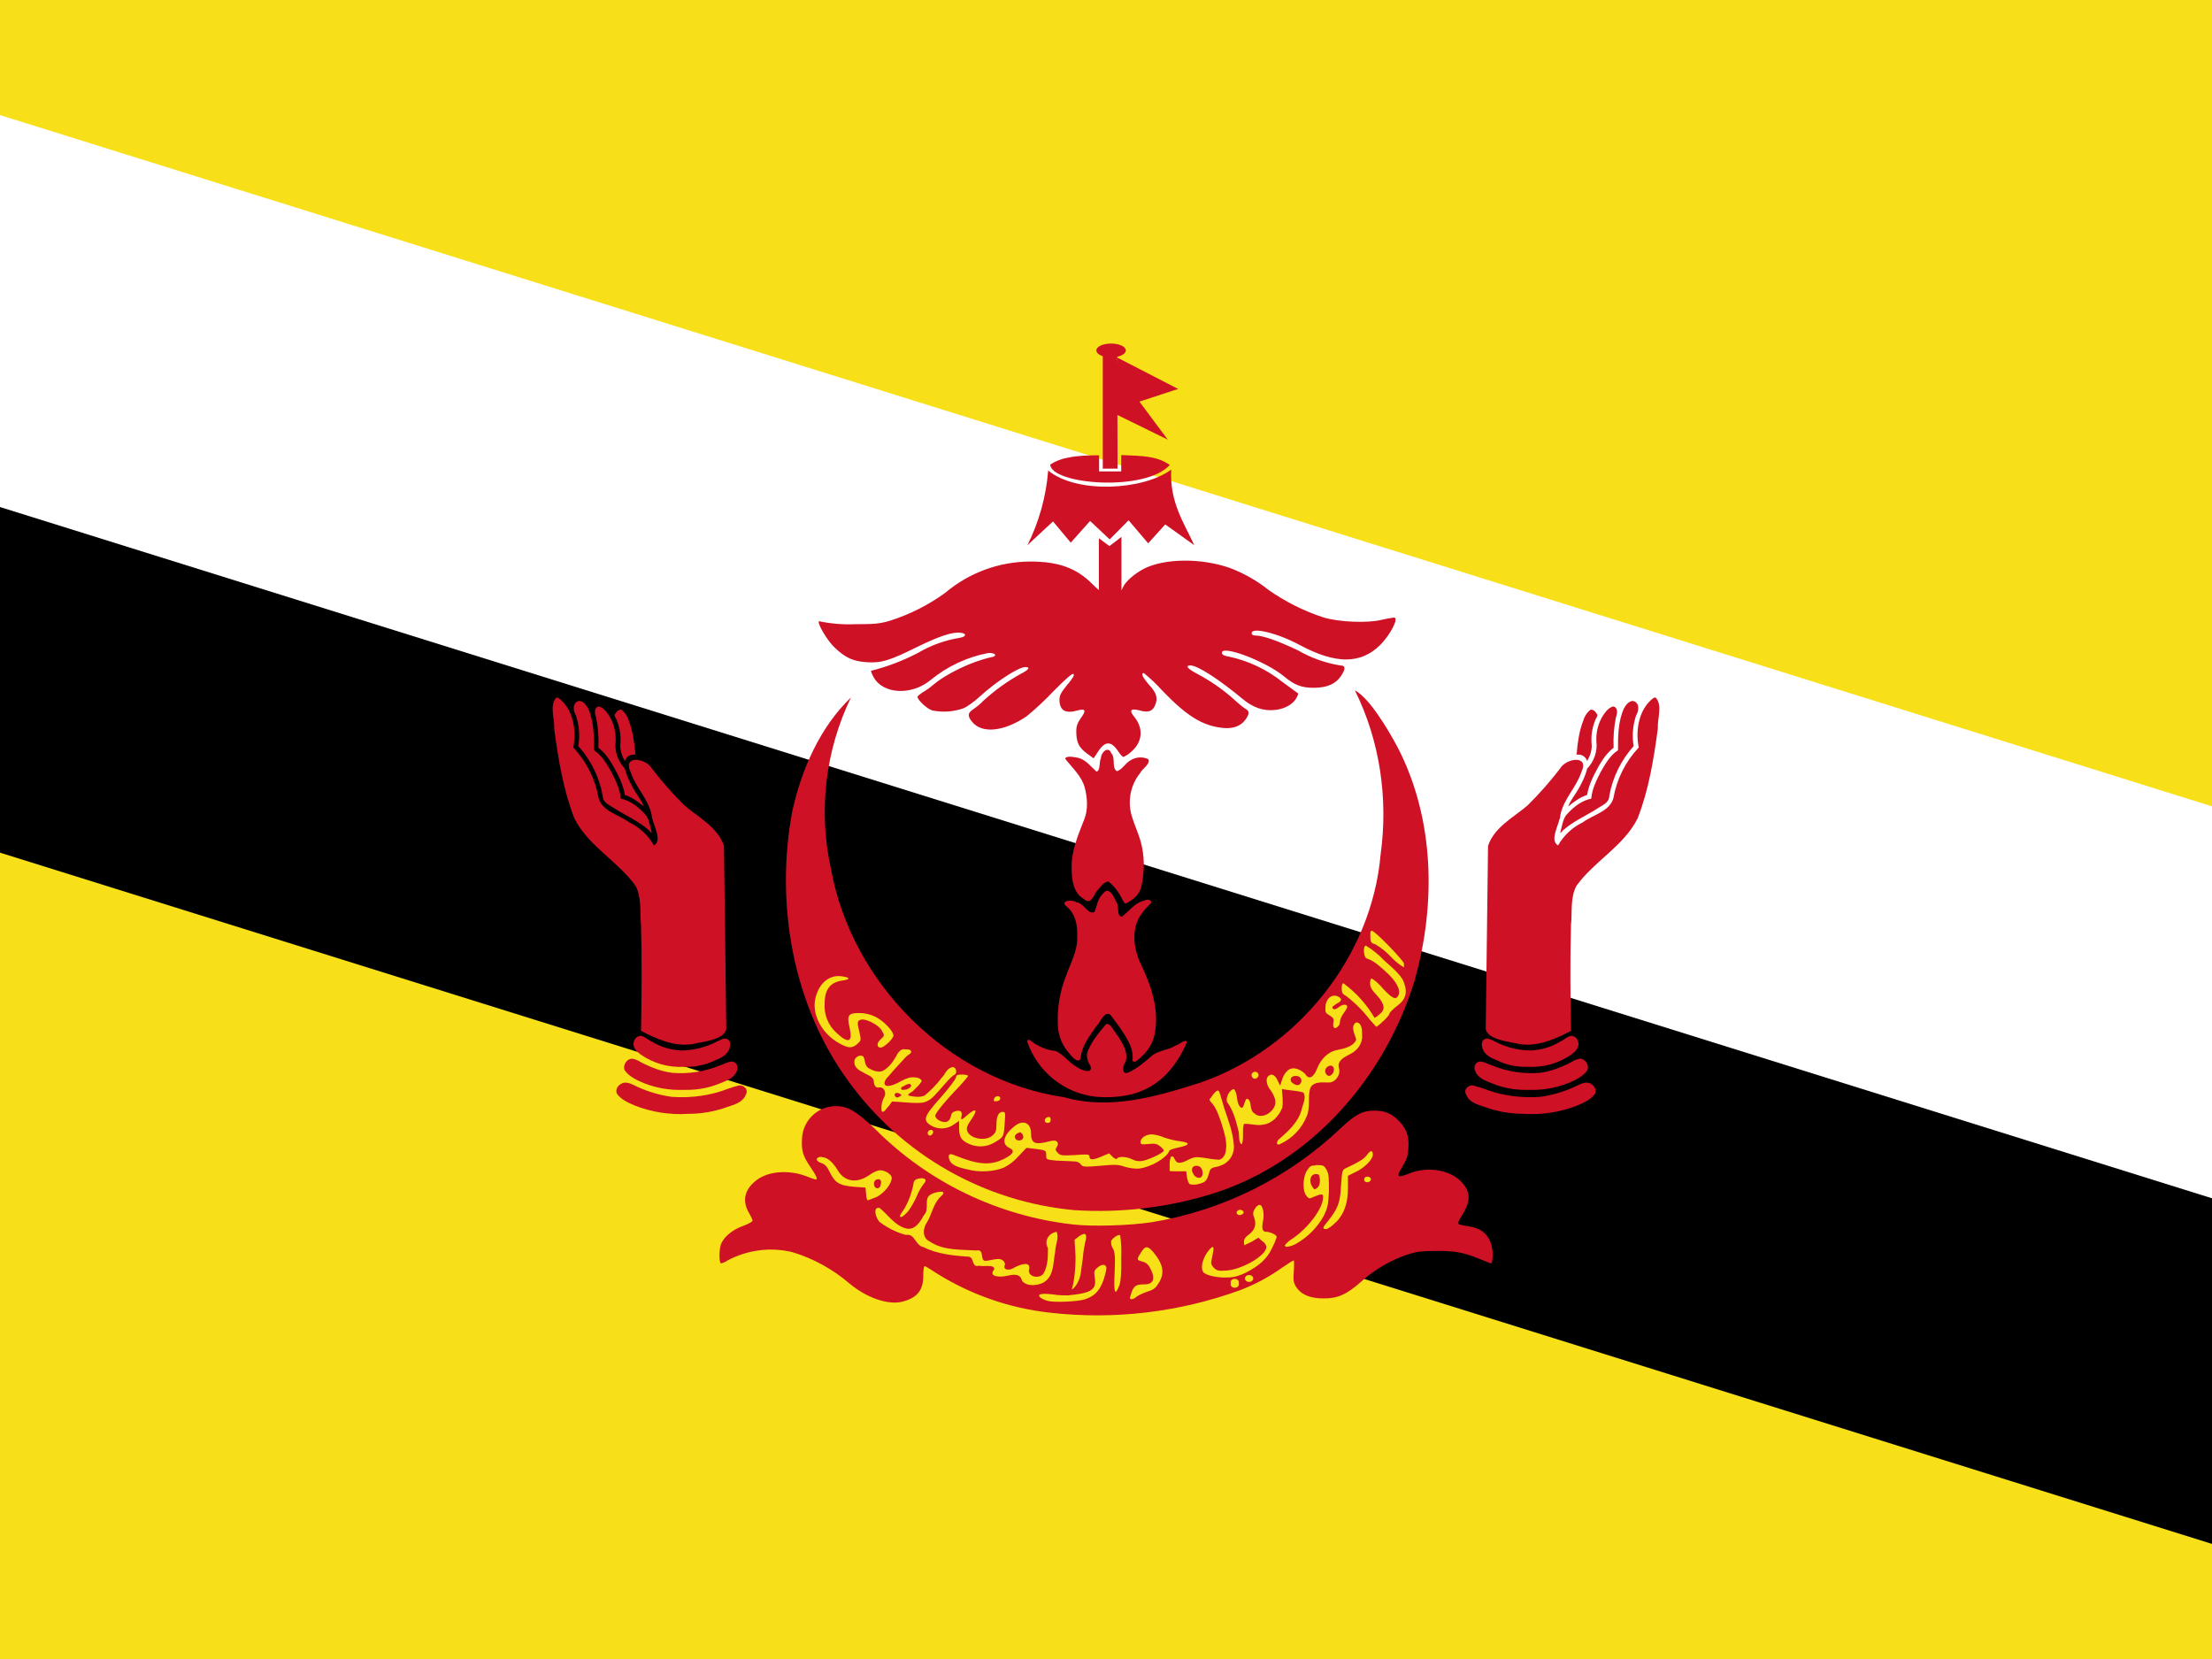
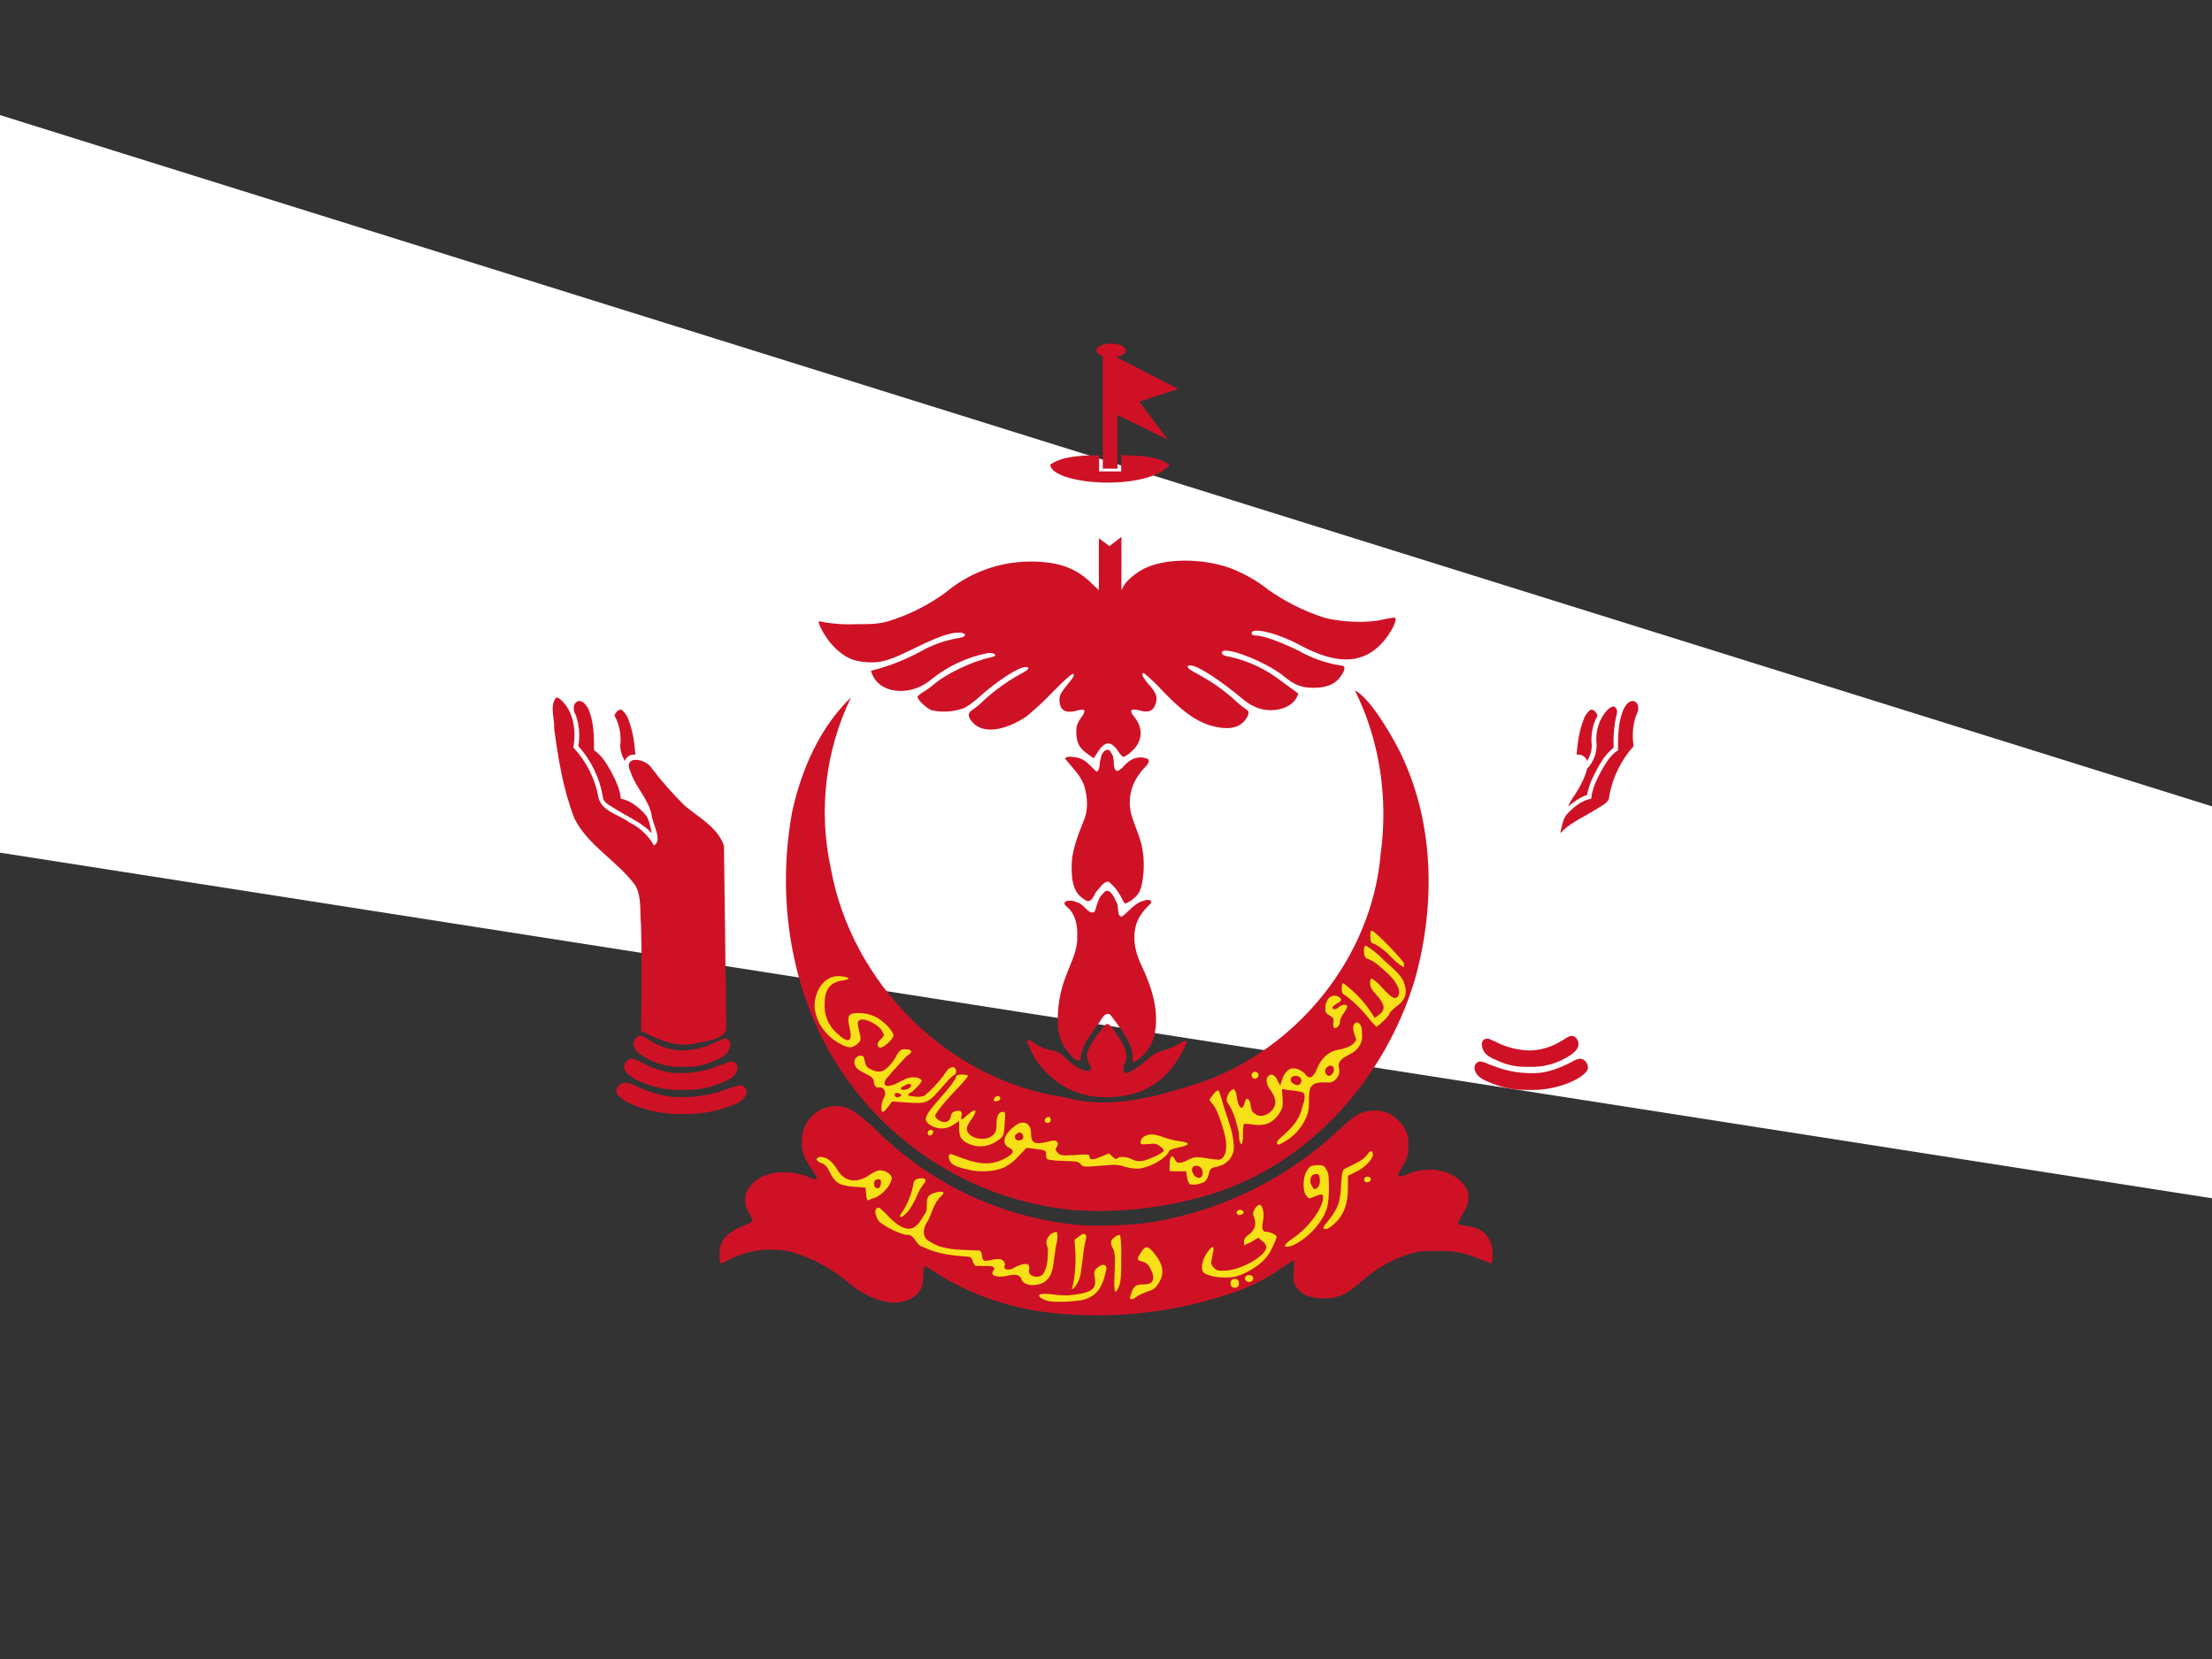
<svg xmlns="http://www.w3.org/2000/svg" id="flag-icons-bn" viewBox="0 0 640 480">
  <rect x="0" y="0" width="640" height="480" fill="#333333" stroke="none" />
  <g clip-path="url(#clip0_9_1627)">
-     <path d="M0 0H640V480H0V0Z" fill="#F7E017" />
+     <path d="M0 0V480H0V0Z" fill="#F7E017" />
    <path d="M0 33.3V246.7L640 346.7V233.3L0 33.3Z" fill="white" />
-     <path d="M0 146.7V246.7L640 446.7V346.7L0 146.7Z" fill="black" />
    <path d="M303.802 379.802C292.101 378.509 280.843 374.59 270.869 368.335C269.269 367.268 267.802 366.335 267.535 366.335C267.269 366.335 267.135 367.602 267.135 369.068C267.135 373.335 265.402 375.468 261.135 376.602C257.002 377.668 250.735 375.535 245.669 371.268C240.864 367.158 235.256 364.093 229.202 362.268C222.895 360.767 216.257 361.62 210.535 364.668C209.97 365.066 209.337 365.36 208.668 365.535C207.935 365.535 208.002 360.935 208.802 359.535C209.802 357.535 212.202 355.668 215.069 354.668C216.535 354.135 217.735 353.468 217.735 353.135C217.735 352.868 217.202 351.802 216.602 350.735C214.669 347.335 215.469 344.068 218.869 341.468C222.335 338.802 228.202 338.402 233.335 340.335C234.203 340.705 235.093 341.016 236.002 341.268C236.669 341.268 236.269 340.268 234.402 337.535C232.269 334.402 231.802 332.868 232.069 329.068C232.252 326.742 233.259 324.558 234.909 322.908C236.558 321.258 238.743 320.251 241.069 320.068C244.935 319.801 247.335 321.135 253.069 326.535C268.467 342.034 288.692 351.817 310.402 354.268C315.936 354.935 326.936 354.602 333.402 353.602C353.888 350.184 372.882 340.71 387.936 326.402C392.203 322.402 394.203 321.335 397.736 321.335C400.736 321.335 402.869 322.268 405.069 324.668C407.069 326.868 407.736 328.935 407.47 332.335C407.336 334.468 407.003 335.468 405.736 337.602C403.869 340.602 404.203 340.935 407.869 339.468C412.936 337.468 419.136 338.402 422.47 341.602C425.403 344.402 425.67 347.202 423.403 350.935C422.536 352.335 421.87 353.602 421.87 353.868C421.87 354.268 422.536 354.402 425.536 354.935C429.536 355.602 431.87 358.535 431.87 363.068C431.87 364.402 431.67 365.535 431.47 365.535C431.27 365.535 429.736 364.935 428.136 364.268C423.47 362.335 420.803 361.868 415.336 361.935C411.203 361.935 409.803 362.135 406.936 363.068C402.138 364.737 397.719 367.343 393.936 370.735C389.669 374.535 387.003 375.735 382.869 375.668C379.003 375.668 376.403 374.535 375.003 372.335C374.269 371.135 374.136 370.468 374.336 367.802C374.469 366.068 374.403 364.668 374.336 364.668C374.136 364.668 372.669 365.602 371.003 366.735C367.197 369.464 363.051 371.683 358.669 373.335C341.123 379.691 322.345 381.904 303.802 379.802Z" fill="#CF1126" />
    <path d="M310.869 350.135C297.973 348.95 285.479 345.024 274.224 338.62C262.968 332.216 253.21 323.481 245.602 313.001C229.335 290.868 224.269 261.601 229.202 234.868C231.869 222.668 237.202 210.468 246.202 201.801C238.782 217.198 236.74 234.639 240.402 251.334C246.402 284.535 274.402 312.601 307.936 317.468C321.269 321.268 334.936 317.201 347.603 313.135C375.603 303.268 396.936 276.735 399.47 247.068C401.67 231.068 399.27 214.334 392.003 199.734C396.136 201.934 401.336 210.534 404.403 216.268C415.07 236.934 415.536 261.668 409.27 283.735C400.736 311.801 379.269 336.401 350.936 345.335C338.01 349.373 324.451 351 310.936 350.135H310.869Z" fill="#CF1126" />
    <path d="M181.335 313.268C179.668 313.001 177.802 314.668 178.468 316.401C179.668 318.135 181.802 319.068 183.668 319.868C188.587 321.788 193.866 322.608 199.135 322.268C203.001 322.269 206.837 321.592 210.469 320.268C212.469 319.601 215.002 318.935 215.802 316.668C216.669 315.268 215.135 313.801 213.735 314.068C211.735 314.535 209.735 315.401 207.735 316.001C203.339 317.246 198.756 317.697 194.202 317.335C190.887 316.852 187.656 315.91 184.602 314.535C183.535 314.068 182.535 313.401 181.335 313.268Z" fill="#CF1126" />
    <path d="M183.202 306.335C181.535 306.068 180.068 308.068 180.735 309.668C182.068 311.535 184.268 312.535 186.335 313.401C189.941 314.815 193.798 315.473 197.669 315.335H198.669C201.96 315.349 205.222 314.715 208.269 313.468C210.069 312.735 212.335 312.001 213.135 310.001C213.735 308.868 213.269 307.268 211.802 307.135C210.602 307.135 209.469 307.935 208.269 308.268C203.926 310.061 199.217 310.793 194.535 310.401C191.602 310.068 188.868 309.001 186.202 307.735C185.202 307.268 184.335 306.535 183.202 306.401V306.335Z" fill="#CF1126" />
    <path d="M185.535 299.735C184.068 299.535 183.068 301.201 183.335 302.468C183.535 303.668 184.535 304.468 185.402 305.135C189.032 307.649 193.392 308.891 197.802 308.668H198.868C201.641 308.648 204.374 308.01 206.869 306.801C208.535 306.135 210.469 305.268 211.069 303.335C211.335 302.468 211.469 301.201 210.469 300.668C209.402 300.135 208.402 301.001 207.469 301.335C204.28 303.01 200.737 303.901 197.135 303.935C194.043 303.811 191.035 302.893 188.402 301.268C187.402 300.801 186.602 299.935 185.535 299.735Z" fill="#CF1126" />
    <path d="M161.002 201.801C158.868 204.001 160.535 208.001 160.335 210.801C161.535 219.601 162.935 228.468 166.202 236.801C170.202 244.801 178.735 249.134 183.868 256.268C185.735 259.668 185.068 263.801 185.468 267.601C185.735 277.801 185.668 288.068 185.468 298.268C190.135 300.668 195.135 302.935 200.468 302.068C203.602 301.335 209.469 300.868 210.135 297.735L209.469 244.734C207.669 239.334 202.135 236.534 198.068 233.068C194.669 229.712 191.506 226.126 188.602 222.334C186.868 219.334 180.002 218.334 182.468 223.401C183.935 227.868 187.602 231.134 188.535 235.801C188.735 238.401 191.868 243.134 189.202 244.601C187.559 241.703 185.07 239.377 182.068 237.934C179.135 235.734 174.268 234.801 173.202 230.934C172.241 225.434 169.692 220.336 165.868 216.268C166.868 211.334 165.868 205.134 161.602 201.934L161.002 201.801Z" fill="#CF1126" />
    <path d="M167.602 202.801C165.602 203.134 165.735 205.601 166.602 206.934C167.59 209.804 167.842 212.875 167.335 215.867C170.991 219.938 173.438 224.948 174.402 230.334C174.402 232.334 176.535 233.001 177.935 234.001C181.202 236.068 184.802 237.601 187.735 240.201C188.335 240.868 188.802 241.534 188.402 240.201C187.935 238.468 187.735 236.601 186.402 235.334C184.535 233.334 182.268 231.601 179.602 231.068C179.402 228.268 178.068 225.734 176.868 223.334C175.535 221.001 174.135 218.534 171.868 217.068C171.868 213.001 171.868 208.734 170.135 204.934C169.602 204.001 168.802 202.867 167.602 202.801Z" fill="#CF1126" />
-     <path d="M173.135 204.401C171.802 204.801 172.068 206.534 172.468 207.534C173.051 210.429 173.275 213.385 173.135 216.334C175.735 218.334 177.268 221.268 178.735 224.068C179.668 225.934 180.468 227.934 180.802 230.001C182.868 230.668 184.668 232.001 186.268 233.334C185.602 231.468 184.268 230.001 183.268 228.201C182.268 226.401 181.268 224.468 180.802 222.401C178.802 220.334 177.735 217.334 178.135 214.401C178.268 211.268 177.268 208.001 175.135 205.601C174.602 205.068 173.935 204.468 173.135 204.401Z" fill="#CF1126" />
    <path d="M179.468 205.334C178.668 205.467 178.268 206.134 177.868 206.734C177.668 207.334 178.402 207.934 178.535 208.601C179.406 210.801 179.726 213.182 179.468 215.534C179.402 217.201 180.002 218.868 180.802 220.201C180.951 219.688 181.256 219.233 181.673 218.899C182.091 218.565 182.601 218.368 183.135 218.334C183.468 218.334 184.068 218.468 183.802 217.868C183.535 214.668 183.068 211.467 181.935 208.534C181.607 207.379 180.96 206.339 180.068 205.534C179.935 205.401 179.668 205.267 179.402 205.334H179.468Z" fill="#CF1126" />
-     <path d="M458.67 313.268C460.336 313.001 462.203 314.668 461.536 316.401C460.336 318.135 458.203 319.068 456.336 319.868C451.418 321.788 446.139 322.608 440.87 322.268C437.004 322.269 433.168 321.592 429.536 320.268C427.536 319.601 425.003 318.935 424.203 316.668C423.336 315.268 424.87 313.801 426.27 314.068C428.27 314.535 430.27 315.401 432.27 316.001C436.666 317.246 441.249 317.697 445.803 317.335C449.118 316.852 452.349 315.91 455.403 314.535C456.47 314.068 457.47 313.401 458.67 313.268Z" fill="#CF1126" />
    <path d="M456.803 306.335C458.47 306.068 459.937 308.068 459.27 309.668C457.937 311.535 455.736 312.535 453.67 313.401C450.064 314.815 446.207 315.473 442.336 315.335H441.336C438.045 315.349 434.783 314.715 431.736 313.468C429.936 312.735 427.67 312.001 426.87 310.001C426.27 308.868 426.736 307.268 428.203 307.135C429.403 307.135 430.536 307.935 431.736 308.268C436.079 310.061 440.787 310.793 445.47 310.401C448.403 310.068 451.136 309.001 453.803 307.735C454.803 307.268 455.67 306.535 456.803 306.401V306.335Z" fill="#CF1126" />
    <path d="M454.47 299.735C455.936 299.535 456.936 301.201 456.67 302.468C456.47 303.668 455.47 304.468 454.603 305.135C450.973 307.649 446.613 308.891 442.203 308.668H441.136C438.364 308.648 435.631 308.01 433.136 306.801C431.47 306.135 429.536 305.268 428.936 303.335C428.67 302.468 428.536 301.201 429.536 300.668C430.603 300.135 431.603 301.001 432.536 301.335C435.725 303.01 439.268 303.901 442.87 303.935C445.962 303.811 448.97 302.893 451.603 301.268C452.603 300.801 453.403 299.935 454.47 299.735Z" fill="#CF1126" />
-     <path d="M479.003 201.801C481.137 204.001 479.47 208.001 479.67 210.801C478.47 219.601 477.07 228.468 473.803 236.801C469.803 244.801 461.27 249.134 456.136 256.268C454.27 259.668 454.936 263.801 454.536 267.601C454.27 277.801 454.336 288.068 454.536 298.268C449.87 300.668 444.87 302.935 439.536 302.068C436.403 301.335 430.536 300.868 429.87 297.735L430.536 244.734C432.336 239.334 437.87 236.534 441.936 233.068C445.335 229.712 448.499 226.126 451.403 222.334C453.136 219.334 460.003 218.334 457.536 223.401C456.07 227.868 452.403 231.134 451.47 235.801C451.27 238.401 448.136 243.134 450.803 244.601C452.446 241.703 454.935 239.377 457.937 237.934C460.87 235.734 465.737 234.801 466.803 230.934C467.764 225.434 470.313 220.336 474.137 216.268C473.137 211.334 474.137 205.134 478.403 201.934L479.003 201.801Z" fill="#CF1126" />
    <path d="M472.403 202.801C474.403 203.134 474.27 205.601 473.403 206.934C472.415 209.804 472.163 212.875 472.67 215.867C469.014 219.938 466.567 224.948 465.603 230.334C465.603 232.334 463.47 233.001 462.07 234.001C458.803 236.068 455.203 237.601 452.27 240.201C451.67 240.868 451.203 241.534 451.603 240.201C452.07 238.468 452.27 236.601 453.603 235.334C455.47 233.334 457.736 231.601 460.403 231.068C460.603 228.268 461.936 225.734 463.136 223.334C464.47 221.001 465.87 218.534 468.137 217.068C468.137 213.001 468.137 208.734 469.87 204.934C470.403 204.001 471.203 202.867 472.403 202.801Z" fill="#CF1126" />
    <path d="M466.87 204.401C468.203 204.801 467.937 206.534 467.537 207.534C466.954 210.429 466.73 213.385 466.87 216.334C464.27 218.334 462.737 221.268 461.27 224.068C460.337 225.934 459.537 227.934 459.203 230.001C457.137 230.668 455.336 232.001 453.736 233.334C454.403 231.468 455.736 230.001 456.736 228.201C457.736 226.401 458.737 224.468 459.203 222.401C461.203 220.334 462.27 217.334 461.87 214.401C461.737 211.268 462.737 208.001 464.87 205.601C465.403 205.068 466.07 204.468 466.87 204.401Z" fill="#CF1126" />
    <path d="M460.537 205.334C461.337 205.467 461.737 206.134 462.137 206.734C462.337 207.334 461.603 207.934 461.47 208.601C460.599 210.801 460.278 213.182 460.537 215.534C460.603 217.201 460.003 218.868 459.203 220.201C459.053 219.688 458.749 219.233 458.331 218.899C457.914 218.565 457.404 218.368 456.87 218.334C456.537 218.334 455.937 218.468 456.203 217.868C456.47 214.668 456.937 211.467 458.07 208.534C458.398 207.379 459.045 206.339 459.937 205.534C460.07 205.401 460.337 205.267 460.603 205.334H460.537Z" fill="#CF1126" />
    <path d="M317.136 317.335C312.633 316.848 308.363 315.083 304.831 312.247C301.299 309.412 298.652 305.626 297.202 301.335C297.402 299.868 299.202 302.135 300.069 302.335C301.695 303.304 303.517 303.896 305.402 304.068C307.736 305.068 309.202 307.401 311.469 308.668C312.536 309.468 316.269 311.068 315.536 308.468C314.669 307.135 314.069 305.401 314.869 303.801C316.069 301.068 318.002 298.668 320.002 296.335C321.402 295.868 322.402 298.735 323.402 299.668C324.802 301.868 326.536 304.535 325.669 307.201C324.869 308.201 324.336 311.201 326.536 310.268C329.202 309.068 331.402 307.068 333.602 305.201C335.602 303.868 338.069 303.801 340.069 302.535C341.069 302.335 343.002 300.468 343.402 301.468C342.208 304.448 340.543 307.217 338.469 309.668C335.263 313.474 330.831 316.043 325.936 316.935C323.002 317.468 320.069 317.601 317.136 317.335Z" fill="#CF1126" />
    <path d="M327.669 306.801C327.869 305.001 327.469 303.201 326.536 301.468C325.136 298.668 323.202 296.135 321.202 293.535C319.336 292.468 318.336 296.001 317.136 297.001C315.202 299.868 312.802 302.801 312.669 306.335C311.602 308.001 309.602 305.001 308.736 304.001C306.959 301.718 306.018 298.894 306.069 296.001C305.908 291.307 306.725 286.63 308.469 282.268C309.802 278.535 311.869 274.935 311.669 270.935C311.802 267.801 311.202 264.468 308.736 262.401C306.336 260.534 310.269 260.134 311.469 261.068C313.602 261.268 314.736 264.734 316.669 263.868C317.402 262.068 317.602 259.868 319.202 258.468C320.736 256.334 322.336 259.334 322.869 260.801C324.002 262.001 322.869 265.134 324.602 265.201C326.736 263.668 328.269 261.201 331.002 260.601C332.136 259.934 334.002 260.601 332.536 261.801C330.536 263.734 328.802 266.068 328.402 268.935C327.802 272.468 328.669 276.068 330.202 279.201C333.202 285.468 335.536 292.535 334.002 299.535C333.336 302.601 331.202 305.268 328.669 307.068C328.336 307.268 327.802 307.268 327.669 306.801Z" fill="#CF1126" />
    <path d="M324.469 259.734C323.572 257.931 322.299 256.339 320.736 255.068C319.136 255.068 318.136 257.068 317.069 258.134C316.336 259.534 315.402 261.868 313.536 260.068C310.536 258.334 310.069 254.534 310.069 251.401C309.869 246.334 311.936 241.601 313.736 237.001C314.869 234.134 314.602 230.868 313.869 227.934C313.002 224.601 310.269 222.201 308.202 219.534C308.336 218.534 311.002 219.068 312.002 219.268C314.269 219.868 315.602 221.801 317.269 223.268C318.469 222.868 317.936 220.468 318.536 219.334C318.536 217.734 320.669 215.668 321.536 217.934C322.869 219.401 321.536 222.268 323.202 223.134C324.802 222.534 325.602 220.801 327.069 220.001C327.835 219.505 328.715 219.214 329.626 219.156C330.536 219.098 331.446 219.274 332.269 219.668C332.869 221.134 330.536 222.334 329.869 223.668C328.537 225.33 327.613 227.282 327.173 229.366C326.733 231.45 326.789 233.609 327.336 235.668C328.269 239.001 329.869 242.001 330.469 245.334C331.189 249.136 331.075 253.048 330.136 256.801C329.536 259.068 327.603 260.535 325.603 261.468C325.069 261.001 324.802 260.334 324.469 259.734Z" fill="#CF1126" />
    <path d="M314.402 217.934C312.136 216.268 311.402 214.734 311.402 211.601C311.402 210.068 311.736 209.201 312.736 207.734C314.336 205.601 314.069 204.934 311.869 205.534C308.336 206.534 306.669 205.668 306.536 202.668C306.536 201.201 306.802 200.601 308.736 198.201C310.336 196.334 310.936 195.334 310.602 195.001C310.269 194.734 308.402 196.334 304.602 200.201C302.22 202.713 299.681 205.074 297.002 207.268C290.469 211.668 284.202 212.334 281.336 208.934C279.869 207.201 279.936 206.268 281.602 205.201C282.664 204.484 283.647 203.657 284.536 202.734C287.803 199.751 291.405 197.156 295.269 195.001C297.669 193.801 298.202 193.001 296.669 193.001C294.669 193.001 288.336 197.134 283.469 201.534C282.069 202.868 280.002 204.334 278.936 204.868C275.969 205.949 272.759 206.18 269.669 205.534C268.202 205.068 265.469 202.534 265.469 201.601C265.469 201.401 266.135 200.868 266.802 200.401C267.889 199.787 268.915 199.073 269.869 198.268C273.735 194.934 281.069 191.401 286.869 190.134C288.736 189.801 288.002 188.801 285.936 188.934C279.816 190.103 274.087 192.784 269.269 196.734C263.735 201.334 255.402 200.868 252.735 195.868C252.269 195.001 251.935 194.201 252.069 194.068C256.791 192.876 261.356 191.13 265.669 188.867C269.383 186.678 273.477 185.208 277.736 184.534C279.602 184.201 279.736 183.267 277.936 183.067C275.536 182.801 271.936 184.001 265.602 187.067C257.402 191.134 255.069 191.868 250.802 191.601C246.802 191.334 244.602 190.334 241.469 187.334C239.335 185.334 236.402 180.334 236.935 179.734C240.396 180.462 243.935 180.753 247.469 180.601C253.002 180.601 254.535 180.467 257.469 179.601C263.199 177.785 268.601 175.061 273.469 171.534C280.331 165.729 289.014 162.52 298.002 162.467C306.269 162.467 311.469 164.334 316.136 169.067C317.736 170.667 319.069 171.667 319.269 171.467C319.469 171.267 319.669 168.467 319.736 165.267C319.736 165.267 322.202 165.001 322.736 165.734C322.736 170.867 322.736 171.334 323.536 171.334C324.002 171.334 324.536 170.801 324.869 170.001C325.536 168.334 328.202 166.001 331.002 164.534C337.002 161.534 347.469 161.401 355.869 164.334C359.885 165.858 363.641 167.994 367.003 170.667C371.907 174.117 377.3 176.813 383.003 178.667C387.536 180.001 395.669 180.334 399.736 179.334C400.926 179.059 402.127 178.836 403.336 178.667C404.869 178.667 402.269 183.734 399.203 186.734C393.603 192.201 386.336 192.134 376.136 186.667C369.736 183.201 362.136 181.334 362.136 183.201C362.136 183.601 362.536 183.867 363.136 183.867C365.336 183.867 369.603 185.334 375.603 188.201C379.372 190.375 383.507 191.843 387.803 192.534C389.336 192.534 389.403 193.534 387.936 195.668C386.403 197.934 383.803 199.001 380.136 199.001C376.603 199.001 374.603 198.268 371.469 195.668C366.136 191.268 353.069 186.334 353.536 189.001C353.669 189.467 354.269 189.801 355.669 190.001C361.3 191.224 366.571 193.734 371.069 197.334L375.003 200.201C375.736 200.601 375.736 200.734 375.136 201.868C374.203 203.734 371.669 205.134 369.003 205.401C365.536 205.801 362.469 204.734 359.336 202.068C352.669 196.534 346.469 192.534 344.469 192.534C342.803 192.534 343.536 193.468 346.469 195.001C350.264 197.011 353.801 199.473 357.003 202.334C358.336 203.601 359.869 204.801 360.336 205.068C361.603 205.734 361.536 206.668 360.203 208.401C358.869 210.134 356.603 210.934 353.736 210.601C348.003 210.001 343.469 207.268 336.402 199.934C334.722 198.058 332.894 196.319 330.936 194.734C330.002 194.734 330.602 196.001 332.402 198.068C334.669 200.534 335.069 201.934 334.202 204.068C333.469 205.801 332.202 206.268 329.669 205.534C327.002 204.868 326.602 205.534 328.336 207.601C330.869 210.868 330.536 214.734 327.336 217.468C326.674 218.105 325.907 218.624 325.069 219.001C324.802 219.001 324.136 218.334 323.536 217.401C321.536 214.334 319.736 214.334 317.736 217.401C317.314 218.082 316.869 218.749 316.402 219.401C315.728 218.923 315.061 218.434 314.402 217.934Z" fill="#CF1126" />
    <path d="M324.469 155.334L321.002 158.001L317.936 155.734V174.267H324.469V155.334Z" fill="#CF1126" />
-     <path d="M303.269 136.201C302.663 143.696 300.626 151.005 297.269 157.734L304.669 150.867L309.802 157.001L315.402 150.734L321.069 156.067L326.536 150.534L332.203 157.201L337.136 151.734L345.536 157.734C342.469 151.067 338.403 145.334 338.869 135.867C330.803 141.867 311.536 142.934 303.269 136.134V136.201Z" fill="#CF1126" />
    <path d="M318.002 131.734C315.002 131.734 311.869 131.801 309.069 132.401C307.215 132.696 305.443 133.377 303.869 134.401C304.069 140.134 331.203 142.467 338.469 134.534C336.834 133.402 334.966 132.65 333.003 132.334C330.336 131.801 327.269 131.801 324.402 131.667V136.401H318.002V131.734Z" fill="#CF1126" />
    <path d="M323.269 102.667H319.069V135.6H323.336L323.269 102.667Z" fill="#CF1126" />
    <path d="M323.269 103.467L321.669 119.267L337.869 127.201L329.669 116.2L340.869 112.534L323.269 103.467ZM321.469 99.4C319.002 99.4 317.202 100.334 317.202 101.4C317.202 102.467 319.002 103.4 321.469 103.4C323.936 103.4 325.736 102.467 325.736 101.4C325.736 100.334 323.936 99.4 321.469 99.4Z" fill="#CF1126" />
    <path d="M314 375.9C316.7 375 318.2 373.4 319.3 370.3C319.8 368.7 320.2 367.1 320.1 366.7C319.9 365.7 318.7 365.7 317.5 366.8C316.6 367.5 316.5 367.9 316.7 369.4C317.4 373.1 316 374.1 309 374.8C308.3 374.8 306.2 374.8 304.5 374.5C301.1 374.1 299.9 374.5 301.1 375.5C301.746 375.913 302.455 376.217 303.2 376.4C305.1 376.9 312 376.6 314 375.9ZM328.7 375.3C329.1 374.9 330.4 374.3 331.7 373.8C333.4 373.3 334.3 372.8 335 371.6C337.1 368.6 336.7 365.9 333.7 362.3C332 360.3 331.3 360.4 330 362.6C328.8 364.4 328.9 364.6 330.5 365C331.4 365.2 332.2 365.8 332.6 366.6C334.4 369.7 333.9 371.6 331.2 371.6C328.8 371.6 328.2 372 327.5 373.6L326.9 375.5C326.9 376.1 327.9 376 328.7 375.3ZM323.9 371.8C324.3 370.5 324.5 368.3 324.4 363.8C324.508 361.662 324.407 359.519 324.1 357.4C323.7 357 321.8 358.2 321.5 359.1C321.4 359.838 321.578 360.586 322 361.2C322.6 362.4 322.7 363.6 322.5 368.2C322.2 374.2 322.6 375.2 323.9 371.8Z" fill="#F7E017" />
    <path d="M312.6 369L313.3 364C313.4 362.3 313.8 360.2 314 359.3C314.7 357 314 356.4 312.2 357.7L310.9 358.7L311.1 362C311.4 365 310.9 370.5 310.2 372.7C310 373.3 310.3 373.1 311.1 372.2C311.7 371.5 312.4 370 312.6 368.9V369ZM302.6 370.6C305 368.6 304.7 365 305.3 362.2C305.3 360.3 306.5 358.1 305.7 356.4C303.4 356.8 302 359 303.2 361.1C303.2 363.6 303.2 366.3 301.9 368.5C300.9 370 297.5 369.6 297.7 367.5C298.5 364.5 294.8 366 293.4 366.8C292.3 367.6 289.9 367.7 290.8 365.8C290.2 363.1 286.9 364.8 285.1 364.8C283.4 364.8 285 361.3 282.5 361.8C278 361.5 273 361.9 269 359.2C266.7 358.1 267 355.3 268.3 353.5C269.7 351.1 270.1 348 272.3 346.1C274.6 344 270.3 344.9 269.3 345.6C267.1 346.8 269.1 349.9 267.3 351.6C266.3 353.4 264.9 355.8 262.5 355.5C259 354.8 257 351.5 254.5 349.5C252.3 349 253.5 352.9 254.7 353.7C256.917 355.357 259.428 356.579 262.1 357.3C264.7 356.8 264.8 360.3 267.1 360.8C271.1 362.8 275.7 363.3 280.2 363.6C282 363.7 281 366.9 283.3 366.2C284.6 366.6 287.6 365.7 287.7 367.2C285.7 369.6 289.6 369.5 291 369.2C292.9 368.8 295.2 368.2 295.7 370.6C297.2 372.3 300 372 301.9 371.1L302.6 370.6Z" fill="#F7E017" />
    <path d="M262.8 350.4C263.74 349.085 264.544 347.678 265.2 346.2C265.709 344.919 266.381 343.709 267.2 342.6C268.4 341.4 267.7 340.6 265.8 341C264.8 341.2 264.4 341.6 264.3 342.5C263.852 344.953 263.007 347.318 261.8 349.5C260.1 352 260.1 352.1 260.8 352.1C261.1 352.1 262 351.3 262.8 350.4ZM237.8 334.7C235.9 334.7 235.8 335.9 237.6 336.5C238.6 336.8 239.3 337.5 239.9 338.8C241.6 342.3 242.7 343 247.4 343.4L250.4 343.6L250.6 345.5C250.6 346.5 250.9 347.3 251.1 347.3L253.7 346.3C255.9 345.1 258 342.5 258 340.8C258 339.8 256.2 338.6 254.6 338.6C253.9 338.6 252.6 339.2 251.5 340C248.1 342.4 244.5 342 242.5 338.8C241 336.2 239.3 334.8 237.8 334.8V334.7ZM254.1 341.2C255 341.2 255.1 341.9 254.7 343.2C254.639 343.377 254.524 343.529 254.371 343.638C254.219 343.746 254.037 343.804 253.85 343.804C253.663 343.804 253.481 343.746 253.329 343.638C253.176 343.529 253.061 343.377 253 343.2C252.6 342.2 253.1 341.2 254 341.2H254.1ZM380.6 337.2C379.3 337.2 379 337.4 378.2 338.6C376.9 340.5 376.8 344.6 378 346C378.7 346.9 378.8 346.9 380.3 346.2C382.5 345.3 382.9 345.4 382.8 346.5C382.8 349.5 378.6 355.2 374.2 358.2C373.297 358.733 372.487 359.408 371.8 360.2C371.5 361 373.1 360.9 375.1 359.8C378.411 357.901 381.143 355.135 383 351.8C384.1 349.5 384.3 348.8 384.5 344.8C384.5 341 384.5 339.8 383.9 338.6C383.1 337.2 382.9 337.1 381.1 337.1H380.6V337.2ZM380.7 339.7C381.7 339.7 381.7 339.9 381.9 341.3C381.9 342.3 381.8 343 381.2 343.6C380.4 344.3 380.2 344.3 379.6 343.2C378.6 341.6 379.2 339.7 380.7 339.7ZM360.5 368.2C364.4 366.2 366.7 364.1 368.1 361C368.62 360.005 369.054 358.968 369.4 357.9C369.4 357.3 367.5 356.4 366.4 356.4C365.3 356.4 365 355.6 365.4 353.4C365.9 351.3 365.4 348.6 364.4 348.6C364.1 348.6 363.4 349.1 363.1 349.7C362.5 350.7 362.4 351.1 362.9 352.4C363.6 354.4 363 356 361.2 357.3C360.3 357.9 359.9 358.6 359.9 359.3L360 360.3L362.1 359.3L364.1 358.1L365.2 359.1C365.9 359.5 366.4 360.3 366.4 360.8C366.4 363.2 359.6 367.2 355 367.6C352.5 367.8 352 367.6 351.2 366.8C350.5 366.1 350.3 365.5 350.5 364.8L351 362.2C351.4 360.1 350.6 360.4 349 362.8C347.8 364.8 347.4 366.9 348.1 368C348.7 369 352.5 369.8 355.3 369.6C357 369.6 358.7 369.1 360.5 368.2ZM386.5 353.7C388.9 351.2 390 348.2 390 343.7V340.2L392 339.2C394.7 338 397.2 335.5 397.2 334.1C397.2 332.7 396.5 332.7 395.4 334.3C394.5 335.4 393.4 336.1 389.4 338C388.4 338.4 388.3 338.7 388 343C387.8 348 387 349.8 384.3 353.2C382.6 355.2 382.5 355.6 383.7 355.6C384.2 355.6 385.5 354.7 386.5 353.6V353.7ZM359.8 350.9C360 350.2 358.6 349.7 358.1 350.3C357.8 350.5 357.7 350.9 357.9 351.2C358.3 351.8 359.5 351.6 359.8 350.9ZM396.6 341.4C396.9 340.6 395.5 340.1 394.9 340.7C394.7 341 394.6 341.4 394.8 341.7C395.2 342.3 396.4 342.1 396.6 341.4ZM352.3 315.5C351.3 316 350.8 317 350.2 317.8C349.7 318.1 350.1 318.4 350.3 318.8C352 320.5 352.7 323 353.5 325.3C354.3 328 355.3 330.9 354.5 333.7C354.2 334.7 353.3 335.8 352.1 335.5C350.1 335.4 348.1 334.8 346.1 334.8C344.2 334.9 342.8 336.6 341 336.4C339.8 336.4 339.8 334 338.8 334.7C338.2 336 338.5 337.4 338.4 338.7C338.6 339 339.2 338.8 339.5 338.9H343.2C343.4 340.1 343.4 341.6 344.2 342.6C345.5 343 347 342.6 348.2 342.1C349.4 341.5 349.6 340 350 338.8C350.4 337.5 352 337.8 353 337.3C354.203 336.926 355.248 336.163 355.972 335.132C356.695 334.101 357.057 332.859 357 331.6C356.8 327.7 355.4 324.2 354.2 320.6C353.7 319 353.3 317.3 352.7 315.7L352.3 315.5ZM346.3 337.3C347.6 337.3 348.2 338.9 347.9 340C347.4 341.5 345.5 340.6 345.2 339.5C344.5 338.5 344.9 337.2 346.2 337.3H346.3Z" fill="#F7E017" />
    <path d="M296 324.8C295.4 324.8 294.7 325 294 325.5C290.5 328 289.5 330.9 292 332.1C293.7 332.9 293.3 333.9 290.5 335.3C286.5 337.3 283 337 276.3 334.3C274.7 333.6 274.3 333.9 274.6 335.3C275 336.8 276.4 337.6 279.7 338.3C283.3 339.3 287.7 339 290.5 337.8C292.143 336.961 293.605 335.806 294.8 334.4L297 332.1L299.5 332.4C302.6 332.8 302.7 332.8 302.7 334.3C302.7 335.5 302.7 335.5 305.6 335.8L310.3 336C311.6 336 312.3 336.3 312.7 336.9C313.3 337.6 313.6 337.7 318.3 337.3C322.7 336.9 323.5 336.9 325.5 337.6C326.9 338 328.5 338.2 329.6 338.1C333 337.7 337.6 335 338.3 333C338.3 332.7 339.6 332.3 341 332C344.4 331.3 344.5 330.6 341.4 330.2C339.833 329.993 338.291 329.625 336.8 329.1C335.684 328.628 334.505 328.325 333.3 328.2C331.6 328.2 330 329.2 330 330.4C330 331.1 330.2 331.2 332.3 331C334.1 330.8 334.7 330.9 335.7 331.7C336.4 332.2 336.8 332.8 336.7 333C336.2 333.8 332.2 335.6 330.5 335.9C329.472 336.07 328.417 335.895 327.5 335.4C325.9 334.6 323.7 334.5 323.2 335.2C323 335.5 322.6 335.3 321.9 334.7L320.9 333.7L318.5 334.7C316.1 335.7 315.2 335.7 315.2 334.5C315.2 334 314.5 333.9 311 334.2C307.1 334.4 306.7 334.3 306 333.5C305.3 332.8 305.3 332.5 305.8 331.8C306.2 331 306.2 330.8 305.8 330.3C305.4 329.9 304.8 329.9 303.3 330.3C299.4 331.3 298.3 330.8 298.3 327.8C298.3 325.9 297.3 324.8 296 324.8ZM295 327.6C295.2 327.6 295.4 327.7 295.7 328C296 328.3 296.2 329 296 329.3C295.7 330.2 294 330.2 293.7 329.3C293.5 328.8 293.7 328.3 294.2 328L295 327.6Z" fill="#F7E017" />
    <path d="M288 330.4C290.4 328.9 290.4 329 290.7 324.9C290.9 321.9 290.9 321.7 290.1 321.7C288.9 321.7 288.3 323 288.3 325.4C288.3 327 288.1 327.7 287.3 328.4C285.3 330.4 280.5 329.5 279.8 327.1C279.6 326.3 279.9 325.5 280.9 324.1C283 321.1 282.6 320.3 279.9 322.6C278.2 324.2 277.9 324.2 278.2 322.9C278.5 321.6 277.9 321.1 276.4 321.5C275.7 321.7 275.2 322.1 275.1 323.1C274.9 323.9 274.5 324.4 273.8 324.6C272.6 324.9 270.6 323.8 270.6 322.8C270.6 322.1 273.6 318.4 277.5 314.4C278.9 312.9 280.1 311.4 280.1 311.3C280.1 311.1 279.3 310.9 278.4 310.9C277 310.9 276.6 311.1 276.6 311.7C276.6 312.1 274.7 314.7 272.3 317.4C267.3 323 266.9 324.1 269.3 325.6C270.299 326.216 271.457 326.525 272.63 326.49C273.803 326.454 274.94 326.075 275.9 325.4L277.5 324.3V326.3C277.5 328.8 278 329.8 280 330.8C281.251 331.442 282.649 331.744 284.054 331.673C285.458 331.603 286.819 331.164 288 330.4ZM392.4 295.8C390.6 296.9 392 299.2 392.4 300.8C391.6 302.8 388.9 303.4 386.9 303.8C384.1 304.3 382.1 306.6 381.1 309.1C380.5 310.7 379.1 313.1 377.6 310.7C376.3 309.4 373.9 308.3 372.4 309.9C371.2 311 370.9 312.6 370.4 314.1C369.7 313 369.4 311.3 368 310.9C365.6 311.2 366.5 314.2 367.6 315.4C368.6 316.9 369.6 318.7 368.6 320.4C367.6 322.4 364.6 323.8 362.9 322.1C361.3 321.2 362.4 318.1 360.7 317.9C359.9 318.5 359.9 321.8 358.6 320C357.6 318.5 358.2 316.4 357 315.1C355.7 315.3 354.6 317.6 355 318.8C356.8 321.2 357.6 324.2 358.3 327.1C358.7 328.3 358.2 330.6 359.3 331.1C360 329.2 359.3 327.1 359.9 325.2C361.7 325 363.6 325.8 365.4 325.4C368.1 325.1 370.1 322.8 371 320.5C371.3 318.7 371 316.9 370.9 315.1C372.9 315.5 375.1 315.5 377.1 316.1C378.1 317.6 376.8 319.8 376.5 321.4C375.5 324.8 372.8 327.2 370.3 329.4C369.2 330.1 369.1 331.8 370.6 330.9C374.02 329.276 376.699 326.418 378.1 322.9C379.2 320.3 378.3 317.4 379.1 314.8C380.1 312.8 382.6 313.2 384.5 313.2C386.4 313.2 388 310.9 387.4 309C386.8 306.8 389.1 305.8 390.6 305C392.7 304 394.3 301.9 394.1 299.5C394.1 298.2 394.1 295.9 392.4 295.8ZM385.1 308.3C387.3 308.9 384.7 313.1 383.5 310.4C383.1 309.4 384 308.3 385.1 308.3ZM374.8 311.3C377.7 311.2 376.6 315.3 374.2 313.5C372.9 312.8 373.3 311.3 374.8 311.3ZM270 327.6C270 327.2 269.8 326.9 269.4 326.9C268.7 326.9 268.2 327.6 268.5 328.2C268.9 328.9 269.8 328.5 270 327.6ZM304 324C304 323.3 303.7 323.1 303.2 323.2C302.1 323.4 301.9 324.9 303.1 324.9C303.7 324.9 304 324.6 304 323.9V324ZM262 303.6C260.7 303.3 259.8 304.5 259.3 305.6C258.3 307.3 257.1 309 255.3 309.9C254 310.3 252.6 309.8 251.4 309.1C250.1 308.4 250.4 306.8 249.8 305.7C248.8 304.9 247.1 306 247.2 307.2C247.1 308.8 248.5 309.7 249.8 310.3C250.8 311 252.4 311.3 252.8 312.6C252.8 313.7 253.2 315 254.5 314.6C256 314.6 256.5 316.4 255.8 317.5C255.131 318.72 254.885 320.126 255.1 321.5C255.8 322.2 256.5 320.5 257.1 320.1L258.1 318.7C260.8 318.8 263.4 319.2 266.1 319.1C268.1 319.1 269.6 317.9 270.8 316.5C272.6 314.7 274 312.6 275.9 311.1C277.3 310.7 276.6 308.1 275.1 308.9C273.8 309.4 273.4 310.9 272.5 311.8C271.041 313.722 269.363 315.467 267.5 317C266 317.6 264.4 317.3 262.9 317C262.3 316.5 264.1 316 264.4 315.4C265.2 314.6 266.2 313.8 266.7 312.7C266.2 311.7 264.8 311.7 263.8 311.7C261.4 311.9 259.5 314 257 314.2C255.1 314.2 256.1 312.2 257 311.5C258.6 309.5 260.4 307.7 262.1 305.8C262.6 305.2 264.4 304.6 263.3 303.8C262.9 303.6 262.4 303.6 262 303.6ZM263.2 313.6C264.5 314.3 262.4 315.4 261.6 315.3C260.5 315.6 260.4 314.5 261.4 314.3C262 313.9 262.6 313.6 263.2 313.6ZM259.4 316.2C260.1 316.2 261.6 316.9 260.2 317.3C259.2 318.1 258.2 316.5 259.4 316.2Z" fill="#F7E017" />
    <path d="M289.4 317.8C289.4 316.8 287.8 317 287.6 318C287.4 318.6 287.6 318.7 288.4 318.6C289 318.6 289.4 318.2 289.4 317.8ZM364.1 311.2C364.3 310.3 363.1 309.7 362.4 310.4C361.7 311 362.4 312.3 363.2 312.1C363.6 312.1 364 311.6 364.2 311.2H364.1ZM248 302.1C249.1 301.1 249.2 301 248.7 298.8C247.9 295.7 248 295.3 249.2 295C250.7 294.7 254.5 296.7 255.2 298.3C256 299.6 255.9 299.7 254.8 300.7C253.6 301.8 253.6 303.1 254.8 303.1C255.8 303.1 258.5 300.5 258.5 299.6C258.5 298.3 255.5 295.2 253.1 294.1C251.66 293.429 250.089 293.088 248.5 293.1C245.4 293.1 245 293.8 245.8 297.3C246.8 301.5 245.5 302.1 242.1 298.9C240.89 297.836 239.944 296.505 239.337 295.012C238.73 293.52 238.477 291.907 238.6 290.3C238.6 286.3 240.2 284.2 243.7 283.7C246.1 283.4 246 282.8 243.7 282.5C240.1 281.9 237.1 284.3 236 288.5C234.7 293.2 237.6 298.9 242.7 301.8C245.4 303.3 246.4 303.4 248 302.1ZM387.2 296.9C387.5 296.7 387.7 296 387.7 295.5C387.7 295 388.2 293.9 388.8 293.1C389.4 292.3 389.8 291.5 389.8 291.3C389.8 290.5 388.5 290.5 387.5 291.3C386.4 292.2 385.5 292.3 385.5 291.3L386.7 290.4C388.3 289.7 388.4 288.9 387.1 288.3C385.4 287.5 383.6 288.9 383.5 291.3C383.4 292.9 383.5 293.1 384.7 293.8C385.8 294.5 386 294.8 385.8 295.8C385.5 297.4 386.2 298 387.2 296.9ZM400.2 295.5C401.2 294.5 402 293.6 402 293.3C402 293 402.9 292.1 403.9 291.3C406.7 289.3 407.4 287.3 406.1 284C405.6 282.7 404.1 281 400.6 278C399.005 276.298 397.189 274.818 395.2 273.6C394.3 273.6 394.5 277 395.4 277.3C397.1 277.9 398.2 278.6 400.8 281C404 283.8 405.4 286.5 404.6 288C403.9 289.4 402.9 289 400.1 286C399.192 284.871 398.112 283.893 396.9 283.1C396.6 283.1 396.4 283.7 396.4 284.5C396.4 285.5 396.9 286.5 398.4 288C400.7 290.6 400.9 292.1 399.1 293.5C398.695 293.912 398.221 294.25 397.7 294.5C395.414 290.587 392.351 287.184 388.7 284.5C388.4 284.5 388.2 284.9 388.2 285.9C388.2 287.2 388.4 287.6 389.4 288.1C392.029 290.118 394.382 292.471 396.4 295.1L398.2 297.1C398.946 296.634 399.62 296.061 400.2 295.4V295.5ZM406.2 278.7C405.7 277.5 397.8 269.3 396.9 269.3C396.5 269.3 396.4 269.8 396.5 271.1C396.5 272.7 396.8 272.9 397.9 273.2C399.608 274.199 401.158 275.446 402.5 276.9C403.586 278.069 404.832 279.079 406.2 279.9V278.7ZM358.4 371.3C358.453 371.449 358.464 371.607 358.432 371.76C358.399 371.914 358.324 372.058 358.212 372.183C358.1 372.308 357.955 372.41 357.788 372.479C357.621 372.549 357.437 372.586 357.25 372.586C357.063 372.586 356.879 372.549 356.712 372.479C356.545 372.41 356.4 372.308 356.288 372.183C356.176 372.058 356.101 371.914 356.068 371.76C356.036 371.607 356.047 371.449 356.1 371.3C356.047 371.151 356.036 370.993 356.068 370.84C356.101 370.687 356.176 370.542 356.288 370.417C356.4 370.292 356.545 370.19 356.712 370.121C356.879 370.051 357.063 370.014 357.25 370.014C357.437 370.014 357.621 370.051 357.788 370.121C357.955 370.19 358.1 370.292 358.212 370.417C358.324 370.542 358.399 370.687 358.432 370.84C358.464 370.993 358.453 371.151 358.4 371.3ZM362.6 369.9C362.6 370.031 362.569 370.161 362.509 370.283C362.448 370.404 362.36 370.514 362.248 370.607C362.137 370.7 362.005 370.774 361.859 370.824C361.714 370.874 361.558 370.9 361.4 370.9C361.242 370.9 361.086 370.874 360.941 370.824C360.795 370.774 360.663 370.7 360.551 370.607C360.44 370.514 360.352 370.404 360.291 370.283C360.231 370.161 360.2 370.031 360.2 369.9C360.2 369.769 360.231 369.639 360.291 369.517C360.352 369.396 360.44 369.286 360.551 369.193C360.663 369.1 360.795 369.026 360.941 368.976C361.086 368.926 361.242 368.9 361.4 368.9C361.558 368.9 361.714 368.926 361.859 368.976C362.005 369.026 362.137 369.1 362.248 369.193C362.36 369.286 362.448 369.396 362.509 369.517C362.569 369.639 362.6 369.769 362.6 369.9Z" fill="#F7E017" />
  </g>
  <defs>
    <clipPath id="clip0_9_1627">
      <rect width="640" height="480" fill="white" />
    </clipPath>
  </defs>
</svg>